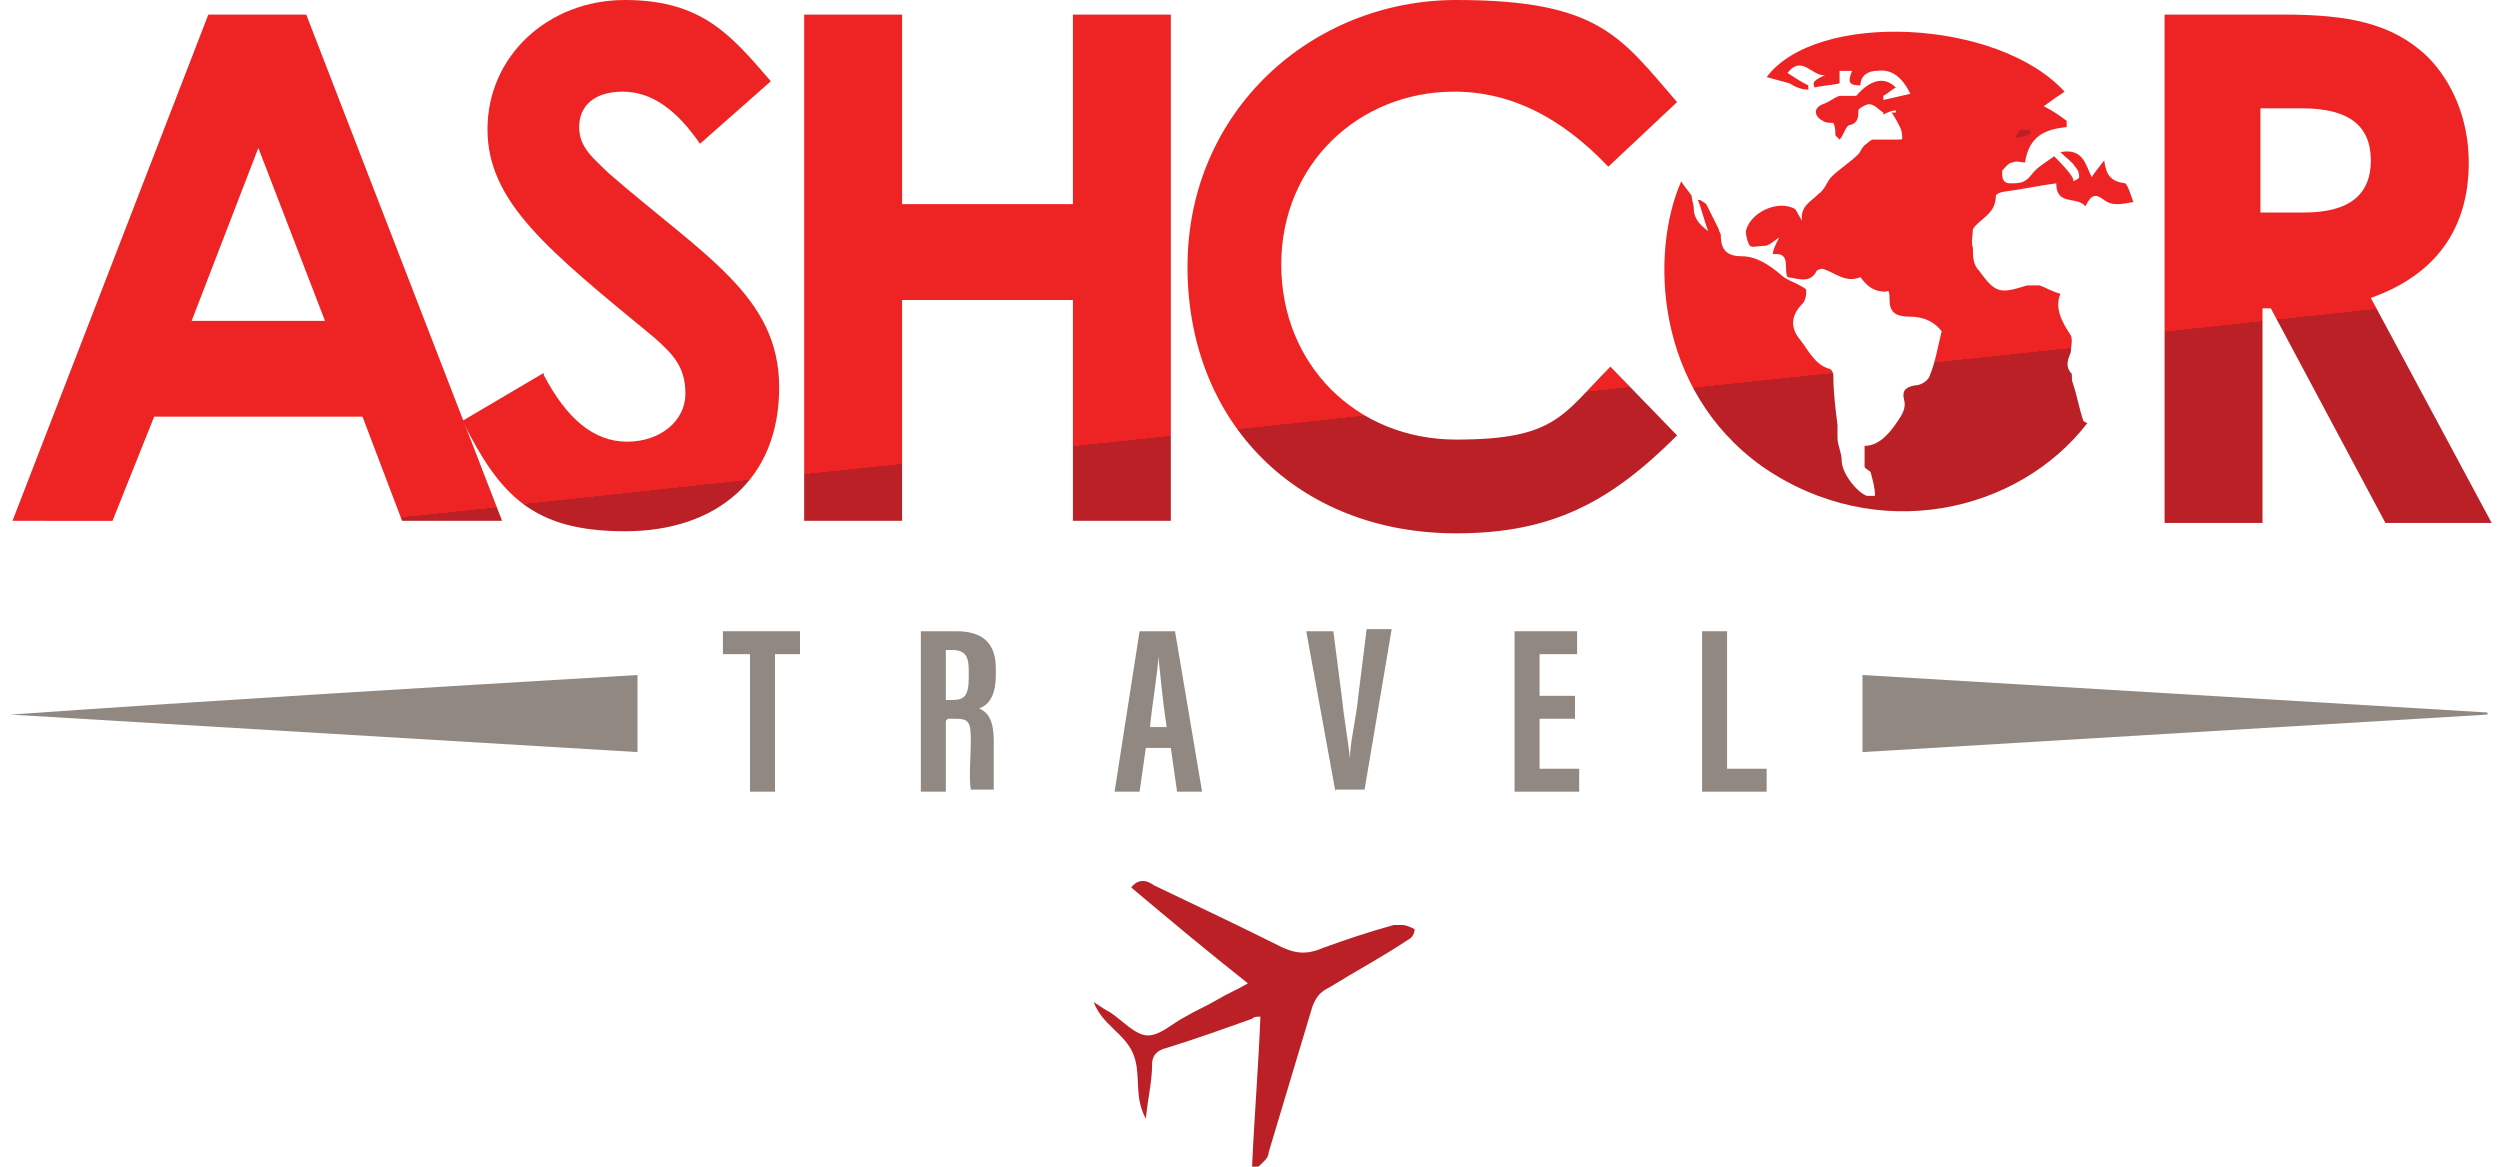
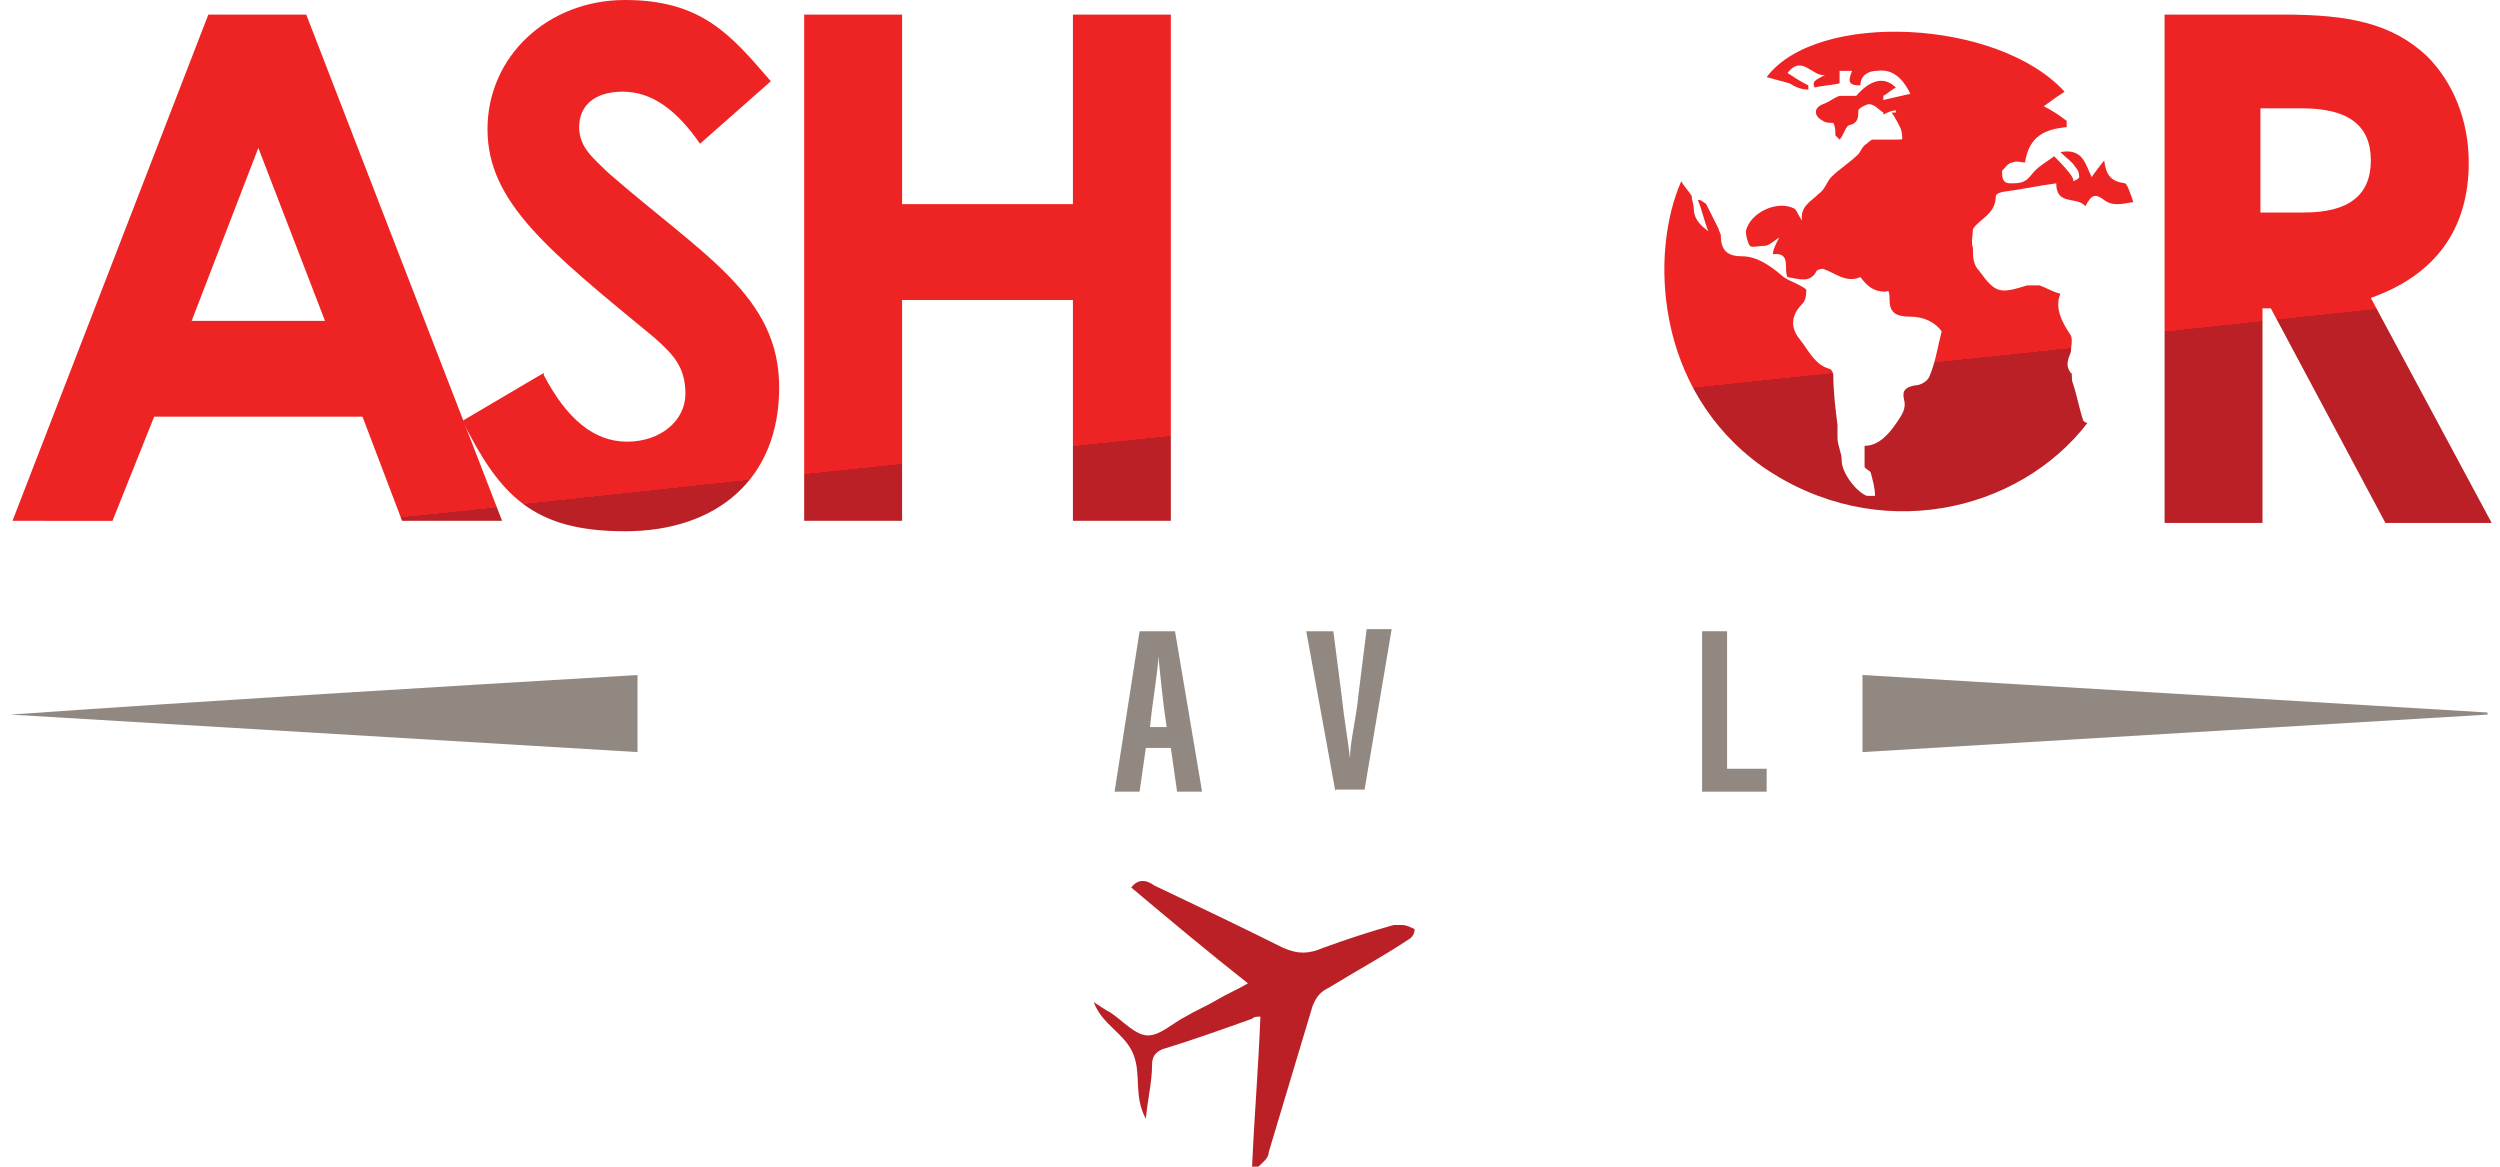
<svg xmlns="http://www.w3.org/2000/svg" id="Layer_2" version="1.1" viewBox="0 0 120 56">
  <defs>
    <style>
      .st0 {
        fill: url(#linear-gradient2);
      }

      .st1 {
        fill: url(#linear-gradient1);
      }

      .st2 {
        fill: url(#linear-gradient3);
      }

      .st3 {
        fill: url(#linear-gradient6);
      }

      .st4 {
        fill: url(#linear-gradient5);
      }

      .st5 {
        fill: url(#linear-gradient4);
      }

      .st6 {
        fill: url(#linear-gradient);
      }

      .st7 {
        fill: #ba2025;
      }

      .st8 {
        fill: #908881;
      }
    </style>
    <linearGradient id="linear-gradient" x1="13.5" y1="300.2" x2="9.8" y2="264.7" gradientTransform="translate(0 -264)" gradientUnits="userSpaceOnUse">
      <stop offset=".3" stop-color="#ba2025" />
      <stop offset=".3" stop-color="#ee2424" />
    </linearGradient>
    <linearGradient id="linear-gradient1" x1="32" y1="298.2" x2="28.2" y2="262.8" gradientTransform="translate(0 -264)" gradientUnits="userSpaceOnUse">
      <stop offset=".3" stop-color="#ba2025" />
      <stop offset=".3" stop-color="#ee2424" />
    </linearGradient>
    <linearGradient id="linear-gradient2" x1="49.4" y1="296.4" x2="45.7" y2="260.9" gradientTransform="translate(0 -264)" gradientUnits="userSpaceOnUse">
      <stop offset=".3" stop-color="#ba2025" />
      <stop offset=".3" stop-color="#ee2424" />
    </linearGradient>
    <linearGradient id="linear-gradient3" x1="71" y1="294.1" x2="67.2" y2="258.7" gradientTransform="translate(0 -264)" gradientUnits="userSpaceOnUse">
      <stop offset=".3" stop-color="#ba2025" />
      <stop offset=".3" stop-color="#ee2424" />
    </linearGradient>
    <linearGradient id="linear-gradient4" x1="112.2" y1="289.8" x2="108.4" y2="254.3" gradientTransform="translate(0 -264)" gradientUnits="userSpaceOnUse">
      <stop offset=".3" stop-color="#ba2025" />
      <stop offset=".3" stop-color="#ee2424" />
    </linearGradient>
    <linearGradient id="linear-gradient5" x1="92.3" y1="288.4" x2="89.9" y2="265.5" gradientTransform="translate(0 -264)" gradientUnits="userSpaceOnUse">
      <stop offset=".3" stop-color="#ba2025" />
      <stop offset=".3" stop-color="#ee2424" />
    </linearGradient>
    <linearGradient id="linear-gradient6" x1="97.1" y1="270.6" x2="97" y2="269.4" gradientTransform="translate(0 -264)" gradientUnits="userSpaceOnUse">
      <stop offset=".3" stop-color="#ba2025" />
      <stop offset=".3" stop-color="#ee2424" />
    </linearGradient>
  </defs>
  <g id="Layer_1-2">
    <g>
      <path class="st6" d="M10,.7h4.7l9.4,24.3h-4.8l-1.9-5H7.4l-2,5H.6L10,.7ZM12.4,7.1l-3.2,8.3h6.4l-3.2-8.3h0Z" />
      <path class="st1" d="M26.1,18c1.1,2.1,2.4,3.2,4,3.2s2.8-1,2.8-2.3-.6-1.9-1.5-2.7c-5.1-4.2-8-6.5-8-10S26.3,0,30,0s5.1,1.7,7,3.9l-3.4,3c-1.1-1.6-2.3-2.5-3.7-2.5s-2.1.7-2.1,1.7.7,1.5,1.4,2.2c4.6,4,8.2,5.9,8.2,10.3s-3,6.9-7.4,6.9-6-1.7-7.8-5.3l3.9-2.3h0Z" />
      <path class="st0" d="M38.6.7h4.7v9.1h8.2V.7h4.7v24.3h-4.7v-10.6h-8.2v10.6h-4.7s0-24.3,0-24.3Z" />
-       <path class="st2" d="M80.5,20.9c-3.2,3.2-6,4.7-10.6,4.7-7.6,0-12.9-5.3-12.9-12.8S63,0,69.9,0s7.9,1.8,10.6,4.9l-3.3,3.1c-2.2-2.3-4.6-3.6-7.4-3.6-4.6,0-8.3,3.5-8.3,8.3s3.6,8.4,8.4,8.4,5.1-1.2,7.4-3.5l3.2,3.3h0Z" />
      <path class="st5" d="M103.9.7h5.7c3.1,0,5.2.4,6.9,2,1.2,1.2,2,3,2,5.1,0,3.2-1.6,5.4-4.7,6.5l5.8,10.8h-5.1l-5.5-10.3h-.4v10.3h-4.7V.7h0ZM108.5,10.2h2.1c2.1,0,3.2-.8,3.2-2.5s-1.1-2.5-3.3-2.5h-2v5h0Z" />
    </g>
    <path class="st4" d="M91,5.3c-.2,0-.4.1-.6.2,0,0,0-.1,0-.1-.2-.1-.4-.4-.7-.4-.1,0-.5.2-.5.3,0,.3,0,.6-.4.7-.2,0-.3.5-.5.7,0,0-.1-.1-.2-.2,0-.2,0-.4-.1-.6-.1,0-.4,0-.5-.1-.4-.2-.5-.6,0-.8.3-.1.5-.3.8-.4.2,0,.5,0,.8,0,.6-.7,1.3-1,1.9-.4-.2.1-.4.3-.6.4,0,0,0,.1,0,.2.4-.1.9-.2,1.3-.3-.4-.8-.9-1.2-1.6-1.1-.4,0-.8.2-.8.7-.6,0-.6-.2-.4-.7h-.6c0,.3,0,.6,0,.6-.4.1-.8.1-1.2.2,0,0-.1-.2,0-.3.1-.1.3-.2.5-.3-.6.1-1.1-1-1.8-.1.3.2.6.4,1,.6,0,0,0,.1,0,.2-.3,0-.6-.1-.9-.3-.4-.1-.7-.2-1.1-.3,2.4-3.2,11.1-2.8,14.3.7-.3.2-.6.4-1,.7.4.2.7.4,1.1.7,0,0,0,.1,0,.3-1,.1-1.8.4-2,1.7-.2,0-.4-.1-.6,0-.2,0-.4.3-.5.4,0,.3,0,.6.4.6.4,0,.7,0,1-.4.3-.4.7-.6,1.1-.9.7.7,1,1.1.9,1.2,0,0,.3-.1.3-.2,0-.1,0-.3-.2-.5-.1-.2-.4-.4-.7-.7,1.1-.2,1.2.6,1.5,1.2.2-.3.3-.4.6-.8.1.7.3,1,1,1.1.1,0,.3.6.4.9-.6.1-1,.2-1.4-.1-.4-.3-.6-.3-.9.3-.4-.5-1.4,0-1.4-1.1-.8.1-1.7.3-2.5.4-.1,0-.4.1-.4.2,0,.9-.8,1.1-1.1,1.6,0,.3-.1.6,0,.9,0,.4,0,.8.3,1.1.8,1.1,1,1.1,2.3.7.2,0,.4,0,.6,0,.3.1.6.3,1,.4-.3.7.1,1.4.5,2,.1.2,0,.6,0,.8-.1.3-.3.6,0,1,.1,0,0,.3.1.5.2.6.3,1.2.5,1.8,0,0,.1.1.2.1-3.3,4.3-10.1,5.9-15.6,2.1-5.2-3.7-5.4-10.3-3.9-13.7.1.2.3.4.5.7,0,.2.1.4.1.6,0,.5.3.8.7,1.1-.2-.5-.3-1-.5-1.5,0,0,.1,0,.1,0,0,0,.2.1.3.2.2.4.4.8.6,1.2,0,.1.1.2.1.3,0,.7.3,1,1,1s1.3.4,1.9.9c.2.2.5.3.7.4.2.1.4.2.5.3,0,.2,0,.5-.2.7-.5.5-.6,1.1-.1,1.7.4.5.7,1.2,1.4,1.4.1,0,.2.2.2.3,0,.8.1,1.6.2,2.4v.6c0,.4.2.7.2,1.1,0,.6.7,1.5,1.2,1.7.1,0,.3,0,.4,0,0-.4-.1-.7-.2-1.1,0-.1-.3-.2-.3-.3v-1c.7,0,1.2-.6,1.6-1.2.2-.3.4-.6.3-1-.1-.4,0-.6.5-.7.3,0,.6-.2.7-.4.3-.7.4-1.4.6-2.2-.3-.4-.8-.7-1.5-.7s-1-.2-1-.8-.1-.4-.2-.4c-.6,0-.9-.3-1.2-.7-.7.3-1.2-.2-1.8-.4,0,0-.2,0-.3.1-.3.6-.8.4-1.4.3-.2-.4.2-1.2-.7-1.1,0-.2.1-.4.3-.8-.3.2-.5.4-.7.4-.3,0-.6.1-.7,0-.1-.1-.2-.5-.2-.7.2-.9,1.5-1.5,2.3-1.1.1,0,.2.3.4.6-.1-.7.4-.9.8-1.3.3-.2.4-.6.6-.8.4-.4.9-.7,1.3-1.1.1-.1.2-.4.4-.5,0,0,.2-.2.3-.2.4,0,.7,0,1.1,0s.3,0,.3-.2c0,0,0-.2-.1-.4-.1-.2-.2-.4-.4-.7h.2Z" />
-     <path class="st3" d="M96.9,5.4c-.5.4.2.5.1.7,0,.1-.1.3-.3.5.4,0,.6-.1.8-.2-.3-.4-.4-.7-.7-1.1h0Z" />
    <path class="st7" d="M60.1,56c.1-2.3.3-4.7.4-7.2-.2,0-.3,0-.4.1-1.4.5-2.8,1-4.1,1.4-.4.1-.7.3-.7.8,0,.8-.2,1.6-.3,2.6-.6-1.1-.2-2.1-.6-3.1-.4-1-1.5-1.4-1.9-2.5.3.2.6.4.8.5.6.4,1.2,1.1,1.8,1.1.6,0,1.2-.6,1.8-.9.5-.3,1-.5,1.5-.8.5-.3,1-.5,1.5-.8-1.9-1.5-3.7-3-5.6-4.6.3-.4.7-.4,1.1-.1,2.1,1,4.2,2,6.2,3,.7.3,1.2.3,1.9,0,1.1-.4,2.3-.8,3.4-1.1.1,0,.3,0,.4,0,.2,0,.4.1.6.2,0,.2-.1.4-.3.5-1.2.8-2.5,1.5-3.8,2.3-.4.2-.6.4-.8.9-.7,2.3-1.4,4.7-2.1,7,0,.3-.3.5-.5.7h-.4Z" />
    <path class="st8" d="M119.4,34.3c-10,.6-20,1.2-30,1.8v-3.7c10,.6,20,1.2,30,1.8h0Z" />
    <path class="st8" d="M30.6,32.4v3.7c-10.1-.6-20.1-1.2-30.1-1.8H.5c10-.7,20-1.3,30.1-1.9h0Z" />
    <g>
-       <path class="st8" d="M35.9,31.4h-1.2v-1.1h3.7v1.1h-1.2v6.6h-1.2v-6.6h0Z" />
-       <path class="st8" d="M45.4,34.6v3.4h-1.2v-7.7h1.7c1.2,0,1.9.5,1.9,1.8v.3c0,1.2-.5,1.5-.8,1.6.4.2.7.5.7,1.6s0,1.9,0,2.3h-1.1c-.1-.5,0-1.7,0-2.3,0-1-.1-1.1-.8-1.1h-.3ZM45.4,33.6h.3c.6,0,.8-.2.8-1.1v-.3c0-.6-.1-1-.8-1h-.3v2.3h0Z" />
      <path class="st8" d="M55,35.9l-.3,2.1h-1.2l1.2-7.7h1.7l1.3,7.7h-1.2l-.3-2.1h-1.2ZM56,34.9c-.2-1.3-.3-2.5-.4-3.4h0c0,.6-.3,2.3-.4,3.4h.9Z" />
      <path class="st8" d="M64.1,38l-1.4-7.7h1.3l.4,3.1c.1,1,.3,2.1.4,3h0c0-.8.3-1.9.4-3l.4-3.2h1.2l-1.3,7.7h-1.4,0Z" />
-       <path class="st8" d="M75.6,34.5h-1.7v2.4h1.9v1.1h-3.1v-7.7h3v1.1h-1.8v2h1.7v1.1h0Z" />
      <path class="st8" d="M81.7,30.3h1.2v6.6h1.9v1.1h-3.1v-7.7h0Z" />
    </g>
  </g>
</svg>